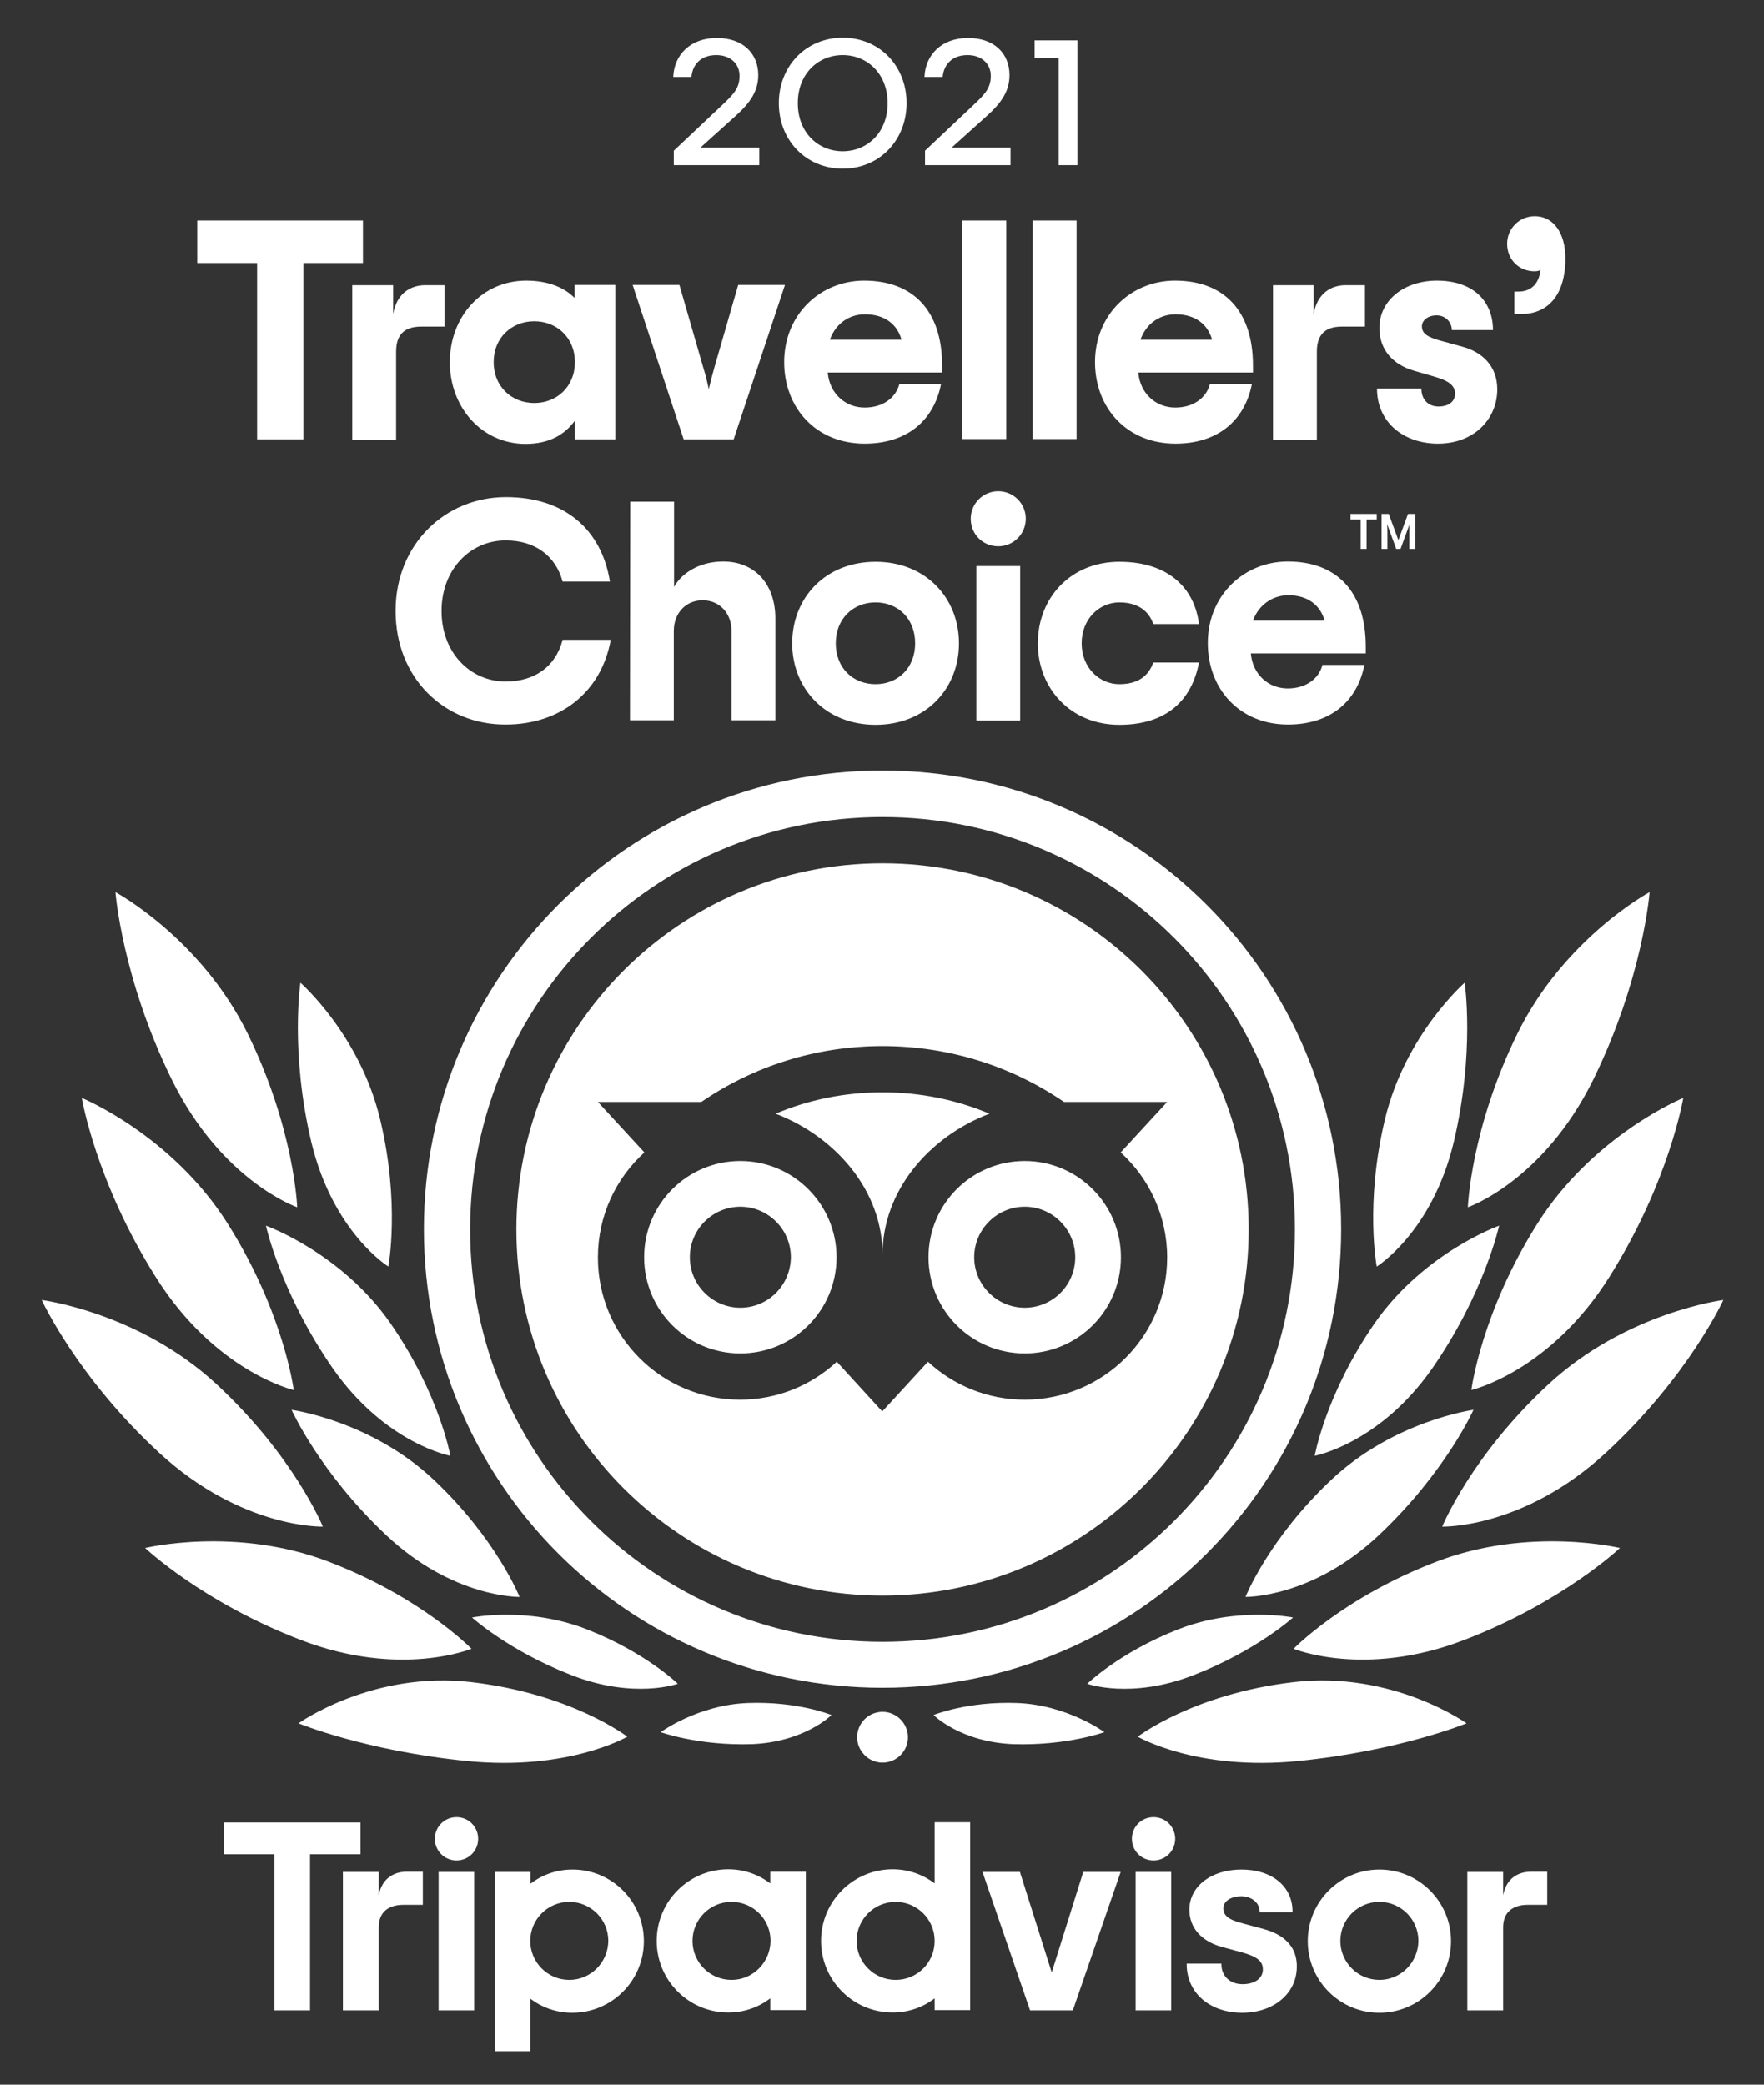
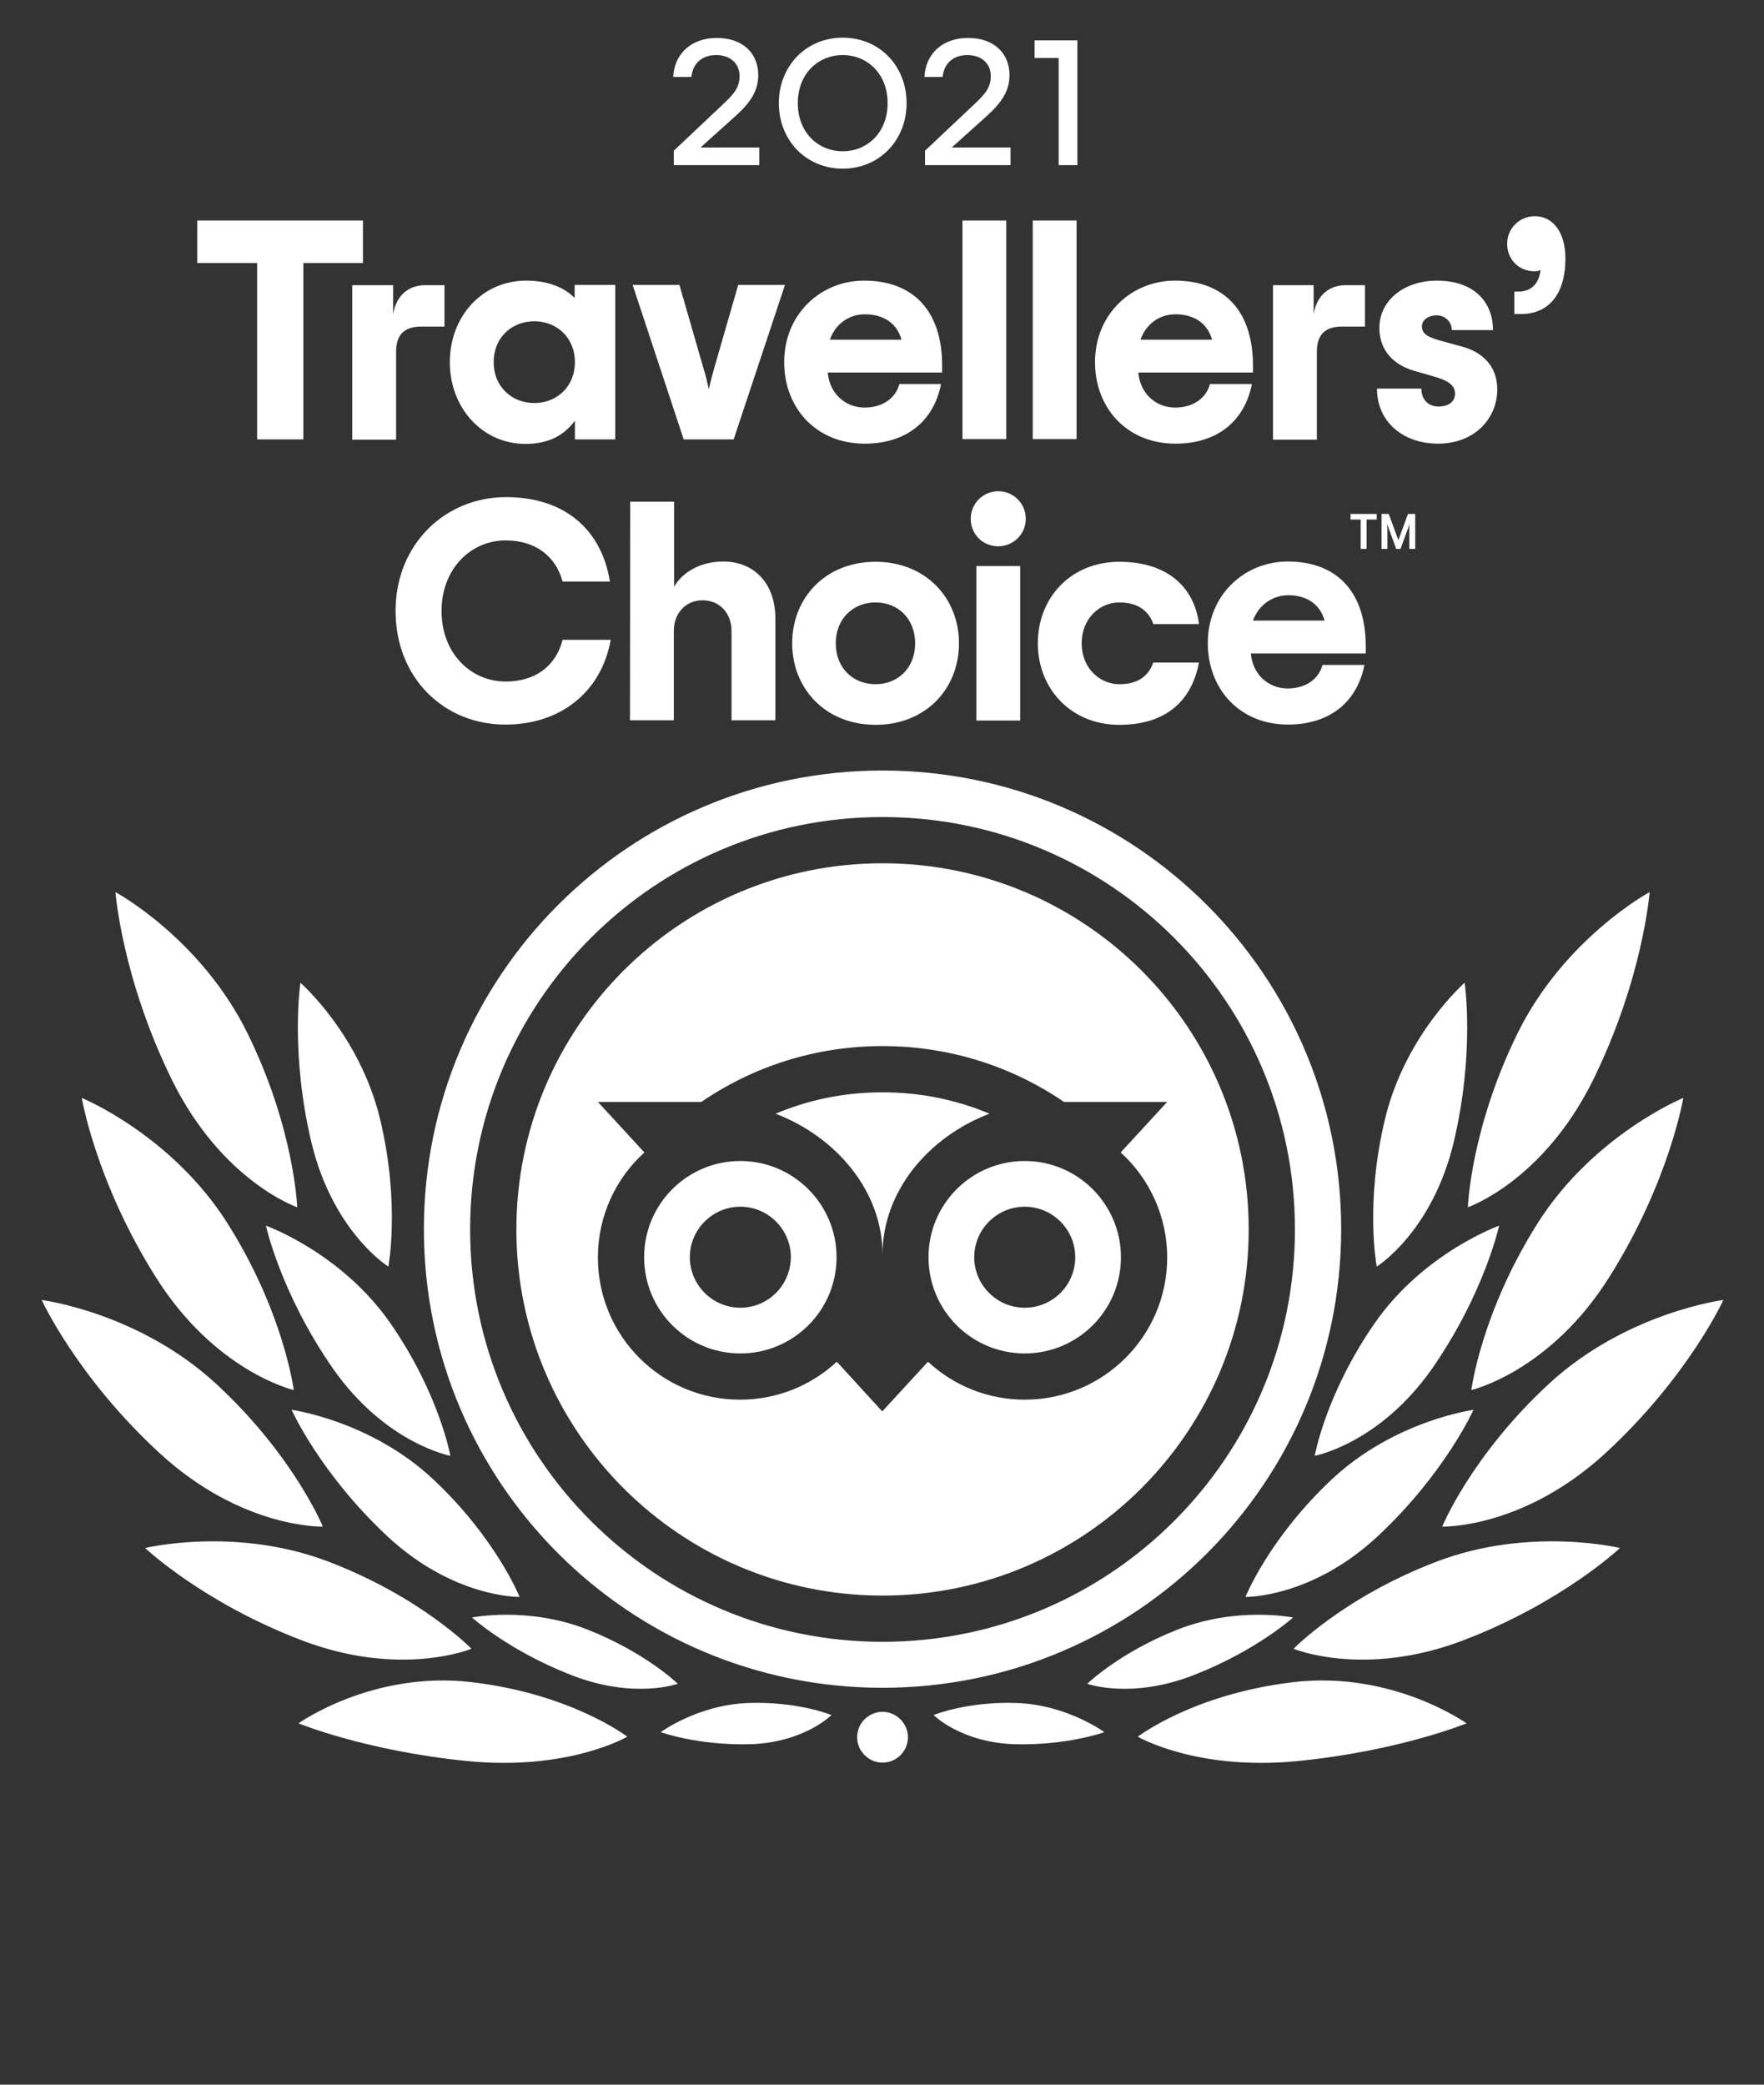
<svg xmlns="http://www.w3.org/2000/svg" version="1.1" id="Layer_1" x="0px" y="0px" viewBox="0 0 660 780" style="enable-background:new 0 0 660 780;" xml:space="preserve">
  <rect x="0" y="0" width="660" height="780" fill="#333333" stroke="none" />
  <style type="text/css">
	.st0{fill:#FFFFFF;}
</style>
-   <path class="st0" d="M152,700.3h6.2v12.4h-7.3c-5.6,0-9.2,2.8-9.2,8.4v31.1h-13.4v-51.8h13.4v8.7C142.9,702.9,147.2,700.4,152,700.3  z M164.1,752.2h13.3v-51.8h-13.3V752.2z M240.9,726.3c0,14.8-12,26.8-26.8,26.8c-5.9,0-11.4-2-15.7-5.3v19.7h-13.3v-67.1h13.4v4.4  c4.3-3.3,9.7-5.3,15.7-5.3C229,699.5,240.9,711.5,240.9,726.3z M227.6,726.2c0-8.1-6.6-14.6-14.6-14.6c-8.1,0-14.6,6.6-14.6,14.6  c0,8.1,6.6,14.6,14.6,14.6S227.5,734.3,227.6,726.2z M472.6,721.7l-7.8-2.1c-5.1-1.3-7.1-2.9-7.1-5.6c0-2.6,2.8-4.5,6.8-4.5  c3.8,0,6.8,2.5,6.8,5.7v0.3h12.3v-0.3c0-9.4-7.7-15.7-19.1-15.7c-11.3,0-19.5,6.3-19.5,15c0,6.8,4.5,11.9,12.3,14l7.4,2  c5.7,1.6,7.8,3.3,7.8,6.4c0,3.3-3,5.5-7.6,5.5c-4.7,0-7.9-3-7.9-7.4v-0.3h-13v0.3c0,10.6,8.6,18.1,20.8,18.1  c11.8,0,20.4-7.3,20.4-17.2C485.3,730.9,483.1,724.5,472.6,721.7z M288.2,700.3h13.3v51.8h-13.3v-4.4c-4.3,3.3-9.7,5.3-15.7,5.3  c-14.8,0-26.8-12-26.8-26.8s12-26.8,26.8-26.8c5.9,0,11.4,2,15.7,5.3V700.3z M288.3,726.2c0-8.1-6.5-14.6-14.6-14.6  c-8.1,0-14.6,6.6-14.6,14.6c0,8.1,6.6,14.6,14.6,14.6S288.2,734.3,288.3,726.2z M349.7,681.8H363v70.3h-13.3v-4.4  c-4.3,3.3-9.7,5.3-15.7,5.3c-14.8,0-26.8-12-26.8-26.8s12-26.8,26.8-26.8c5.9,0,11.4,2,15.7,5.3V681.8z M349.7,726.2  c0-8.1-6.6-14.6-14.6-14.6c-8.1,0-14.6,6.6-14.6,14.6c0,8.1,6.6,14.6,14.6,14.6C343.2,740.8,349.7,734.3,349.7,726.2z M424.9,752.2  h13.3v-51.8h-13.3V752.2z M542.9,726.3c0,14.8-12,26.8-26.8,26.8c-14.8,0-26.8-12-26.8-26.8s12-26.8,26.8-26.8  C530.9,699.5,542.9,711.5,542.9,726.3z M530.7,726.2c0-8.1-6.6-14.6-14.6-14.6c-8.1,0-14.6,6.6-14.6,14.6c0,8.1,6.6,14.6,14.6,14.6  C524.1,740.8,530.6,734.3,530.7,726.2z M572.7,700.3c-4.9,0.1-9.1,2.6-10.3,8.8v-8.7H549v51.8h13.4v-31.1c0-5.6,3.6-8.4,9.2-8.4h7.3  v-12.4H572.7z M134.9,681.9H83.8v11.9h18.9v58.4H116v-58.4h18.9V681.9z M393.5,738l-11.9-37.6h-14l17.8,51.8h16l17.9-51.8h-14  L393.5,738z M170.8,679.9c-4.5,0-8.1,3.6-8.1,8.1s3.6,8.1,8.1,8.1s8.1-3.6,8.1-8.1S175.3,679.9,170.8,679.9z M431.6,679.9  c-4.5,0-8.1,3.6-8.1,8.1s3.6,8.1,8.1,8.1s8.1-3.6,8.1-8.1S436.1,679.9,431.6,679.9z" />
-   <path class="st0" d="M176.5,629.4c37.4,4.4,58.2,20.4,58.2,20.4s-22,12.9-60,9.1c-38-3.8-63-14.1-63-14.1S139.4,625,176.5,629.4z   M176.4,616.9c0,0-18.7-19.3-53.5-32.6c-34.8-13.3-68.6-5.1-68.6-5.1s21.4,20.3,58.5,34.5C149.9,627.9,176.4,616.9,176.4,616.9z   M120.8,571.2c0,0-10.9-26.6-39.9-53.4c-29-26.8-65.3-31.4-65.3-31.4s13.1,28.7,44,57.2S120.8,571.2,120.8,571.2z M109.9,520.1  c0,0-3.6-28.7-24.6-62.1s-54.7-47.2-54.7-47.2s5.2,31.3,27.6,66.9C80.5,513.3,109.9,520.1,109.9,520.1z M111.2,451.7  c0,0-1-29.3-18.6-65.1c-17.6-35.7-49.4-52.8-49.4-52.8s2.4,32.1,21.1,70.2C83.1,442.1,111.2,451.7,111.2,451.7z M144.6,574.5  c25,23.5,49.8,23,49.8,23s-8.7-21.8-32.2-43.9c-23.5-22.1-53.1-26.1-53.1-26.1S119.6,551,144.6,574.5z M219.5,609.6  c-22-8.6-42.9-4.4-42.9-4.4s13.8,12.5,37.3,21.6c23.4,9.1,39.7,3.2,39.7,3.2S241.5,618.2,219.5,609.6z M279.8,637.2  c-18.7,0.7-32.6,10.9-32.6,10.9s14,5.1,34,4.5c19.9-0.8,29.9-10.9,29.9-10.9S298.5,636.5,279.8,637.2z M146,495  c-18.4-26.4-46.5-36.4-46.5-36.4s5.5,25.3,25.1,53.5c19.7,28.1,43.9,32.6,43.9,32.6S164.4,521.5,146,495z M145.3,473.9  c0,0,4.5-23.6-3.1-55.2c-7.6-31.6-29.8-51-29.8-51s-3.9,26,4.1,59.7C124.6,461.1,145.3,473.9,145.3,473.9z M483.9,629.4  c-37.4,4.4-58.2,20.4-58.2,20.4s22,12.9,60,9.1c38-3.8,63-14.1,63-14.1S521,625,483.9,629.4z M537.5,584.3  c-34.8,13.3-53.5,32.6-53.5,32.6s26.5,11,63.6-3.2c37.1-14.2,58.5-34.5,58.5-34.5S572.3,571,537.5,584.3z M579.5,517.8  c-29,26.8-39.9,53.4-39.9,53.4s30.3,0.9,61.2-27.6s44-57.2,44-57.2S608.5,491,579.5,517.8z M602.2,477.7  c22.4-35.6,27.6-66.9,27.6-66.9s-33.7,13.8-54.7,47.2s-24.6,62.1-24.6,62.1S579.9,513.3,602.2,477.7z M596.1,404  c18.7-38.1,21.1-70.2,21.1-70.2s-31.8,17.1-49.4,52.8c-17.6,35.8-18.6,65.1-18.6,65.1S577.3,442.1,596.1,404z M515.8,574.5  c25-23.5,35.5-47,35.5-47s-29.6,4-53.1,26.1c-23.5,22.1-32.2,43.9-32.2,43.9S490.8,598,515.8,574.5z M483.8,605.2  c0,0-20.9-4.2-42.9,4.4c-22,8.6-34.1,20.4-34.1,20.4s16.3,5.9,39.7-3.2C470,617.7,483.8,605.2,483.8,605.2z M349.3,641.7  c0,0,10,10.1,29.9,10.9c20,0.6,34-4.5,34-4.5s-13.9-10.2-32.6-10.9C361.9,636.5,349.3,641.7,349.3,641.7z M535.8,512.1  c19.6-28.2,25.1-53.5,25.1-53.5s-28.1,10-46.5,36.4c-18.4,26.5-22.5,49.7-22.5,49.7S516.1,540.2,535.8,512.1z M543.9,427.4  c8-33.7,4.1-59.7,4.1-59.7s-22.2,19.4-29.8,51c-7.6,31.6-3.1,55.2-3.1,55.2S535.8,461.1,543.9,427.4z M330.2,640.5  c-5.2,0-9.5,4.2-9.5,9.5c0,5.2,4.3,9.5,9.5,9.5s9.5-4.2,9.5-9.5C339.7,644.8,335.4,640.5,330.2,640.5z M158.6,459.9  c0-94.8,76.8-171.6,171.6-171.6s171.6,76.9,171.6,171.6c0,94.8-76.8,171.6-171.6,171.6S158.6,554.7,158.6,459.9z M175.9,460  c0,85.2,69.1,154.3,154.3,154.3S484.5,545.2,484.5,460s-69.1-154.3-154.3-154.3S175.9,374.8,175.9,460z M330.2,469.4  c0-23.7,17.2-44,40-52.7c-12.3-5.2-25.8-8-40-8c-14.2,0-27.7,2.8-40,8C312.9,425.4,330.2,445.7,330.2,469.4z M241,470.4  c0-19.9,16.1-36,36-36c19.9,0,36,16.2,36,36c0,19.9-16.1,36-36,36C257.1,506.4,241,490.3,241,470.4z M258.1,470.4  c0,10.4,8.5,18.9,18.9,18.9c10.4,0,18.8-8.4,18.9-18.9c0-10.4-8.5-18.9-18.9-18.9C266.6,451.5,258.1,460,258.1,470.4z M383.4,434.4  c19.9,0,36,16.2,36,36c0,19.9-16.1,36-36,36c-19.9,0-36-16.1-36-36C347.4,450.5,363.5,434.4,383.4,434.4z M364.5,470.4  c0,10.4,8.5,18.9,18.9,18.9c10.4,0,18.9-8.4,18.9-18.9c0-10.4-8.5-18.9-18.9-18.9C373,451.5,364.5,460,364.5,470.4z M193.2,460  c0-75.6,61.3-137,137-137s137,61.3,137,137c0,75.6-61.4,137-137,137S193.2,535.7,193.2,460z M241.1,431.2  c-10.7,9.7-17.4,23.7-17.4,39.3c0,29.4,23.8,53.2,53.2,53.2c14,0,26.7-5.4,36.2-14.2l17,18.6l17.1-18.6c9.5,8.8,22.2,14.2,36.2,14.2  c29.4,0,53.3-23.8,53.3-53.2c0-15.5-6.7-29.6-17.4-39.3l17.4-18.9h-38.6c-19.3-13.2-42.7-20.9-67.9-20.9c-25.2,0-48.5,7.7-67.8,20.9  h-38.7L241.1,431.2z" />
+   <path class="st0" d="M176.5,629.4c37.4,4.4,58.2,20.4,58.2,20.4s-22,12.9-60,9.1c-38-3.8-63-14.1-63-14.1S139.4,625,176.5,629.4z   M176.4,616.9c0,0-18.7-19.3-53.5-32.6c-34.8-13.3-68.6-5.1-68.6-5.1s21.4,20.3,58.5,34.5C149.9,627.9,176.4,616.9,176.4,616.9z   M120.8,571.2c0,0-10.9-26.6-39.9-53.4c-29-26.8-65.3-31.4-65.3-31.4s13.1,28.7,44,57.2S120.8,571.2,120.8,571.2z M109.9,520.1  c0,0-3.6-28.7-24.6-62.1s-54.7-47.2-54.7-47.2s5.2,31.3,27.6,66.9C80.5,513.3,109.9,520.1,109.9,520.1z M111.2,451.7  c0,0-1-29.3-18.6-65.1c-17.6-35.7-49.4-52.8-49.4-52.8s2.4,32.1,21.1,70.2C83.1,442.1,111.2,451.7,111.2,451.7z M144.6,574.5  c25,23.5,49.8,23,49.8,23s-8.7-21.8-32.2-43.9c-23.5-22.1-53.1-26.1-53.1-26.1S119.6,551,144.6,574.5z M219.5,609.6  c-22-8.6-42.9-4.4-42.9-4.4s13.8,12.5,37.3,21.6c23.4,9.1,39.7,3.2,39.7,3.2S241.5,618.2,219.5,609.6z M279.8,637.2  c-18.7,0.7-32.6,10.9-32.6,10.9s14,5.1,34,4.5c19.9-0.8,29.9-10.9,29.9-10.9S298.5,636.5,279.8,637.2z M146,495  c-18.4-26.4-46.5-36.4-46.5-36.4s5.5,25.3,25.1,53.5c19.7,28.1,43.9,32.6,43.9,32.6S164.4,521.5,146,495z M145.3,473.9  c0,0,4.5-23.6-3.1-55.2c-7.6-31.6-29.8-51-29.8-51s-3.9,26,4.1,59.7C124.6,461.1,145.3,473.9,145.3,473.9z M483.9,629.4  c-37.4,4.4-58.2,20.4-58.2,20.4s22,12.9,60,9.1c38-3.8,63-14.1,63-14.1S521,625,483.9,629.4z M537.5,584.3  c-34.8,13.3-53.5,32.6-53.5,32.6s26.5,11,63.6-3.2c37.1-14.2,58.5-34.5,58.5-34.5S572.3,571,537.5,584.3z M579.5,517.8  c-29,26.8-39.9,53.4-39.9,53.4s30.3,0.9,61.2-27.6s44-57.2,44-57.2S608.5,491,579.5,517.8z M602.2,477.7  c22.4-35.6,27.6-66.9,27.6-66.9s-33.7,13.8-54.7,47.2s-24.6,62.1-24.6,62.1S579.9,513.3,602.2,477.7z M596.1,404  c18.7-38.1,21.1-70.2,21.1-70.2s-31.8,17.1-49.4,52.8c-17.6,35.8-18.6,65.1-18.6,65.1S577.3,442.1,596.1,404z M515.8,574.5  c25-23.5,35.5-47,35.5-47s-29.6,4-53.1,26.1c-23.5,22.1-32.2,43.9-32.2,43.9S490.8,598,515.8,574.5z M483.8,605.2  c0,0-20.9-4.2-42.9,4.4c-22,8.6-34.1,20.4-34.1,20.4s16.3,5.9,39.7-3.2C470,617.7,483.8,605.2,483.8,605.2z M349.3,641.7  c0,0,10,10.1,29.9,10.9c20,0.6,34-4.5,34-4.5s-13.9-10.2-32.6-10.9C361.9,636.5,349.3,641.7,349.3,641.7z M535.8,512.1  c19.6-28.2,25.1-53.5,25.1-53.5s-28.1,10-46.5,36.4c-18.4,26.5-22.5,49.7-22.5,49.7S516.1,540.2,535.8,512.1z M543.9,427.4  c8-33.7,4.1-59.7,4.1-59.7s-22.2,19.4-29.8,51c-7.6,31.6-3.1,55.2-3.1,55.2S535.8,461.1,543.9,427.4z M330.2,640.5  c-5.2,0-9.5,4.2-9.5,9.5c0,5.2,4.3,9.5,9.5,9.5s9.5-4.2,9.5-9.5C339.7,644.8,335.4,640.5,330.2,640.5M158.6,459.9  c0-94.8,76.8-171.6,171.6-171.6s171.6,76.9,171.6,171.6c0,94.8-76.8,171.6-171.6,171.6S158.6,554.7,158.6,459.9z M175.9,460  c0,85.2,69.1,154.3,154.3,154.3S484.5,545.2,484.5,460s-69.1-154.3-154.3-154.3S175.9,374.8,175.9,460z M330.2,469.4  c0-23.7,17.2-44,40-52.7c-12.3-5.2-25.8-8-40-8c-14.2,0-27.7,2.8-40,8C312.9,425.4,330.2,445.7,330.2,469.4z M241,470.4  c0-19.9,16.1-36,36-36c19.9,0,36,16.2,36,36c0,19.9-16.1,36-36,36C257.1,506.4,241,490.3,241,470.4z M258.1,470.4  c0,10.4,8.5,18.9,18.9,18.9c10.4,0,18.8-8.4,18.9-18.9c0-10.4-8.5-18.9-18.9-18.9C266.6,451.5,258.1,460,258.1,470.4z M383.4,434.4  c19.9,0,36,16.2,36,36c0,19.9-16.1,36-36,36c-19.9,0-36-16.1-36-36C347.4,450.5,363.5,434.4,383.4,434.4z M364.5,470.4  c0,10.4,8.5,18.9,18.9,18.9c10.4,0,18.9-8.4,18.9-18.9c0-10.4-8.5-18.9-18.9-18.9C373,451.5,364.5,460,364.5,470.4z M193.2,460  c0-75.6,61.3-137,137-137s137,61.3,137,137c0,75.6-61.4,137-137,137S193.2,535.7,193.2,460z M241.1,431.2  c-10.7,9.7-17.4,23.7-17.4,39.3c0,29.4,23.8,53.2,53.2,53.2c14,0,26.7-5.4,36.2-14.2l17,18.6l17.1-18.6c9.5,8.8,22.2,14.2,36.2,14.2  c29.4,0,53.3-23.8,53.3-53.2c0-15.5-6.7-29.6-17.4-39.3l17.4-18.9h-38.6c-19.3-13.2-42.7-20.9-67.9-20.9c-25.2,0-48.5,7.7-67.8,20.9  h-38.7L241.1,431.2z" />
  <path class="st0" d="M135.8,98.4h-22.3v66H96.2v-66H73.8V82.5h62V98.4z M148.2,131.6c0-6.4,3.1-9.4,9.4-9.4h8.7v-15.5h-7.2  c-5.5,0-10.7,3.1-12,10.8v-10.8h-15.3v57.8h16.4V131.6z M215,106.6h15.2v57.8h-15.1v-7c-3.7,5-9.2,8.7-18.6,8.7  c-16.2-0.1-28.2-13.6-28.2-30.6s12-30.5,28.6-30.5c8.2,0,14.3,2.6,18.1,6.5V106.6z M215.1,135.5c0-9.2-6.8-15.3-15.2-15.3  c-8.4,0-15.2,6.1-15.2,15.3c0,9.2,6.8,15.3,15.2,15.3C208.3,150.8,215.1,144.7,215.1,135.5z M274.5,164.4l19.2-57.8h-17.5l-8.8,30.5  c-1,3.5-1.6,5.8-2.2,8.5c-0.6-2.7-1.1-5-2.2-8.5l-8.8-30.5h-17.5l19.1,57.8H274.5z M293.4,135.5c0-18,13.7-30.5,29.9-30.5  c18.2,0,29.2,11.1,29.2,31.8v2.6h-42.8c0.7,8,6.7,13.1,13.8,13.1c6.7,0,11.6-3.5,13-8.8h15.6c-2.8,14.1-13.2,22.3-28.6,22.3  C305.4,166,293.4,152.7,293.4,135.5z M310.5,127.1h26.8c-1.6-5.7-6.2-9.5-13.7-9.5C317.6,117.6,312.6,121.2,310.5,127.1z   M352.6,139.4L352.6,139.4L352.6,139.4L352.6,139.4z M376.5,82.5h-16.4v81.8h16.4V82.5z M402.8,82.5h-16.4v81.8h16.4V82.5z   M409.7,135.5c0-18,13.7-30.5,29.9-30.5c18.2,0,29.2,11.1,29.2,31.8l0,2.6h-42.9c0.7,8,6.7,13.1,13.8,13.1c6.7,0,11.6-3.5,13-8.8  h15.7c-2.8,14.1-13.2,22.3-28.6,22.3C421.7,166,409.7,152.7,409.7,135.5z M426.7,127.1h26.8c-1.6-5.7-6.2-9.5-13.7-9.5  C433.8,117.6,428.8,121.2,426.7,127.1z M492.7,131.6c0-6.4,3.1-9.4,9.4-9.4h8.6v-15.5h-7.2c-5.5,0-10.7,3.1-12,10.8v-10.8h-15.2  v57.8h16.4V131.6z M547.1,129.7l-8.4-2.3c-4.6-1.3-6.7-2.6-6.7-5.3c0-2.2,2.2-4.1,5.5-4.1c3.5,0,5.7,2.7,5.7,5.5h15.4  c0-10.8-7.4-18.5-21-18.5c-11.9,0-21.5,7.1-21.5,17.7c0,8.4,5.3,13.8,12.9,16l7.6,2.2c5.2,1.5,7.8,3.2,7.8,6.4  c0,2.9-2.3,4.8-6.2,4.8s-6.4-2.7-6.4-6.7h-16.6c0,12.8,10.2,20.6,22.8,20.6c13.7,0,22.2-9.4,22.2-20.3  C560.2,137.1,554.8,131.8,547.1,129.7z M574.2,80.9c-5.7,0-10.3,4.6-10.3,10.3c0,6,4.5,10.3,10.2,10.3c0.9,0,1.6-0.1,2.3-0.5  c-0.7,6-4.3,8.1-8.3,8.1h-1.5v8.4h2.5c9.7,0,16.6-6.6,16.6-20.9C585.7,87.7,581.6,80.9,574.2,80.9z M189.2,255  c-13.2,0-24-10.7-24-26.4c0-15.6,10.8-26.4,24-26.4c11,0,18.7,5.8,21.3,15.4h17.7c-3.1-19.4-16.9-31.6-38.9-31.6  c-22.6,0-41.3,17.5-41.3,42.6c0,25.2,18.3,42.6,41.2,42.5c20.4,0,35.8-12.1,39.3-31.7h-18C207.9,249.4,200.1,255,189.2,255z   M270.6,210.1c-9.3,0-15.8,4.7-18.4,9.5v-31.9h-16.4l-0.1,81.8h16.4v-33.4c0-6.8,4.6-11.5,10.8-11.5c6.2,0,10.8,4.7,10.8,11.5v33.4  h16.4v-38.1C290.1,218.2,282.1,210.1,270.6,210.1z M358.8,240.7c0,17-12.4,30.5-31.2,30.5c-18.8,0-31.2-13.6-31.2-30.5  c0-17,12.4-30.5,31.2-30.5S358.8,223.8,358.8,240.7z M342.4,240.7c0-9.2-6.4-15.3-14.8-15.3c-8.4,0-14.9,6.1-14.9,15.3  c0,9.2,6.4,15.3,14.9,15.3C336,256,342.4,249.9,342.4,240.7z M365.3,269.6h16.4v-57.8h-16.4V269.6z M373.5,183.8  c-5.7,0-10.3,4.6-10.3,10.3c0,5.8,4.5,10.3,10.3,10.3c5.7,0,10.3-4.6,10.3-10.3S379.2,183.8,373.5,183.8z M418.8,225.4  c7,0,11.1,3.3,12.7,8.1h17.1c-1.7-13.6-11.6-23.3-29.8-23.3s-30.5,13.5-30.5,30.5c0,16.9,12.3,30.5,30.5,30.5  c17.6,0,27.1-9.1,29.8-23.3h-17.1c-1.8,5.1-5.8,8.1-12.7,8.1c-7.4,0-14.1-6.1-14.1-15.3S411.4,225.4,418.8,225.4z M511,241.9v2.6  h-0.1H468c0.7,8,6.7,13.1,13.8,13.1c6.7,0,11.6-3.5,13-8.8h15.7c-2.8,14.1-13.2,22.3-28.6,22.3c-18.1,0-30-13.3-30-30.5  c0-18,13.7-30.5,29.9-30.5C500,210.1,511,221.2,511,241.9z M495.6,232.2c-1.6-5.7-6.2-9.5-13.7-9.5c-5.9,0.1-11,3.7-13.1,9.5H495.6z   M505.3,194.4h3.8v11h2.2v-11h3.8v-2.1h-9.8V194.4z M523.2,202.1l-3.6-9.8h-2.7v13.1h2.2v-7.3c0-0.7-0.1-1.3-0.1-2l3.4,9.3h1.6  l3.4-9.3c-0.1,0.7-0.1,1.3-0.1,2v7.3h2.2v-13.1h-2.7L523.2,202.1z M268,20.6c5,0,8.7,3,8.7,7.8c0,4.5-2.1,6.8-6.7,11.1l-17.8,16.8  h-0.1v5.5h32v-6.6h-22l13.1-11.8c5.8-5.2,8.5-9.6,8.5-15.3c0-8.1-5.7-13.9-15.5-13.9c-10,0-16,6.4-16.3,14.6h6.8  C259.1,24.1,262.3,20.6,268,20.6z M291.4,38.6c0-13.8,10.1-24.5,23.9-24.5s23.9,10.6,23.9,24.5c0,13.8-10.1,24.5-23.9,24.5  S291.4,52.4,291.4,38.6z M298.5,38.6c0,11.1,7.7,18,16.8,18s16.8-6.9,16.8-18c0-11.1-7.7-18-16.8-18S298.5,27.5,298.5,38.6z   M362,20.6c5,0,8.7,3,8.7,7.8c0,4.5-2.1,6.8-6.7,11.1l-17.8,16.8h-0.1v5.5h32v-6.6h-22l13.1-11.8c5.8-5.2,8.5-9.6,8.5-15.3  c0-8.1-5.7-13.9-15.5-13.9c-10,0-16,6.4-16.3,14.6h6.8C353.1,24.1,356.3,20.6,362,20.6z M396.1,61.8h7V15.1h-16v6.6h9V61.8z" />
</svg>